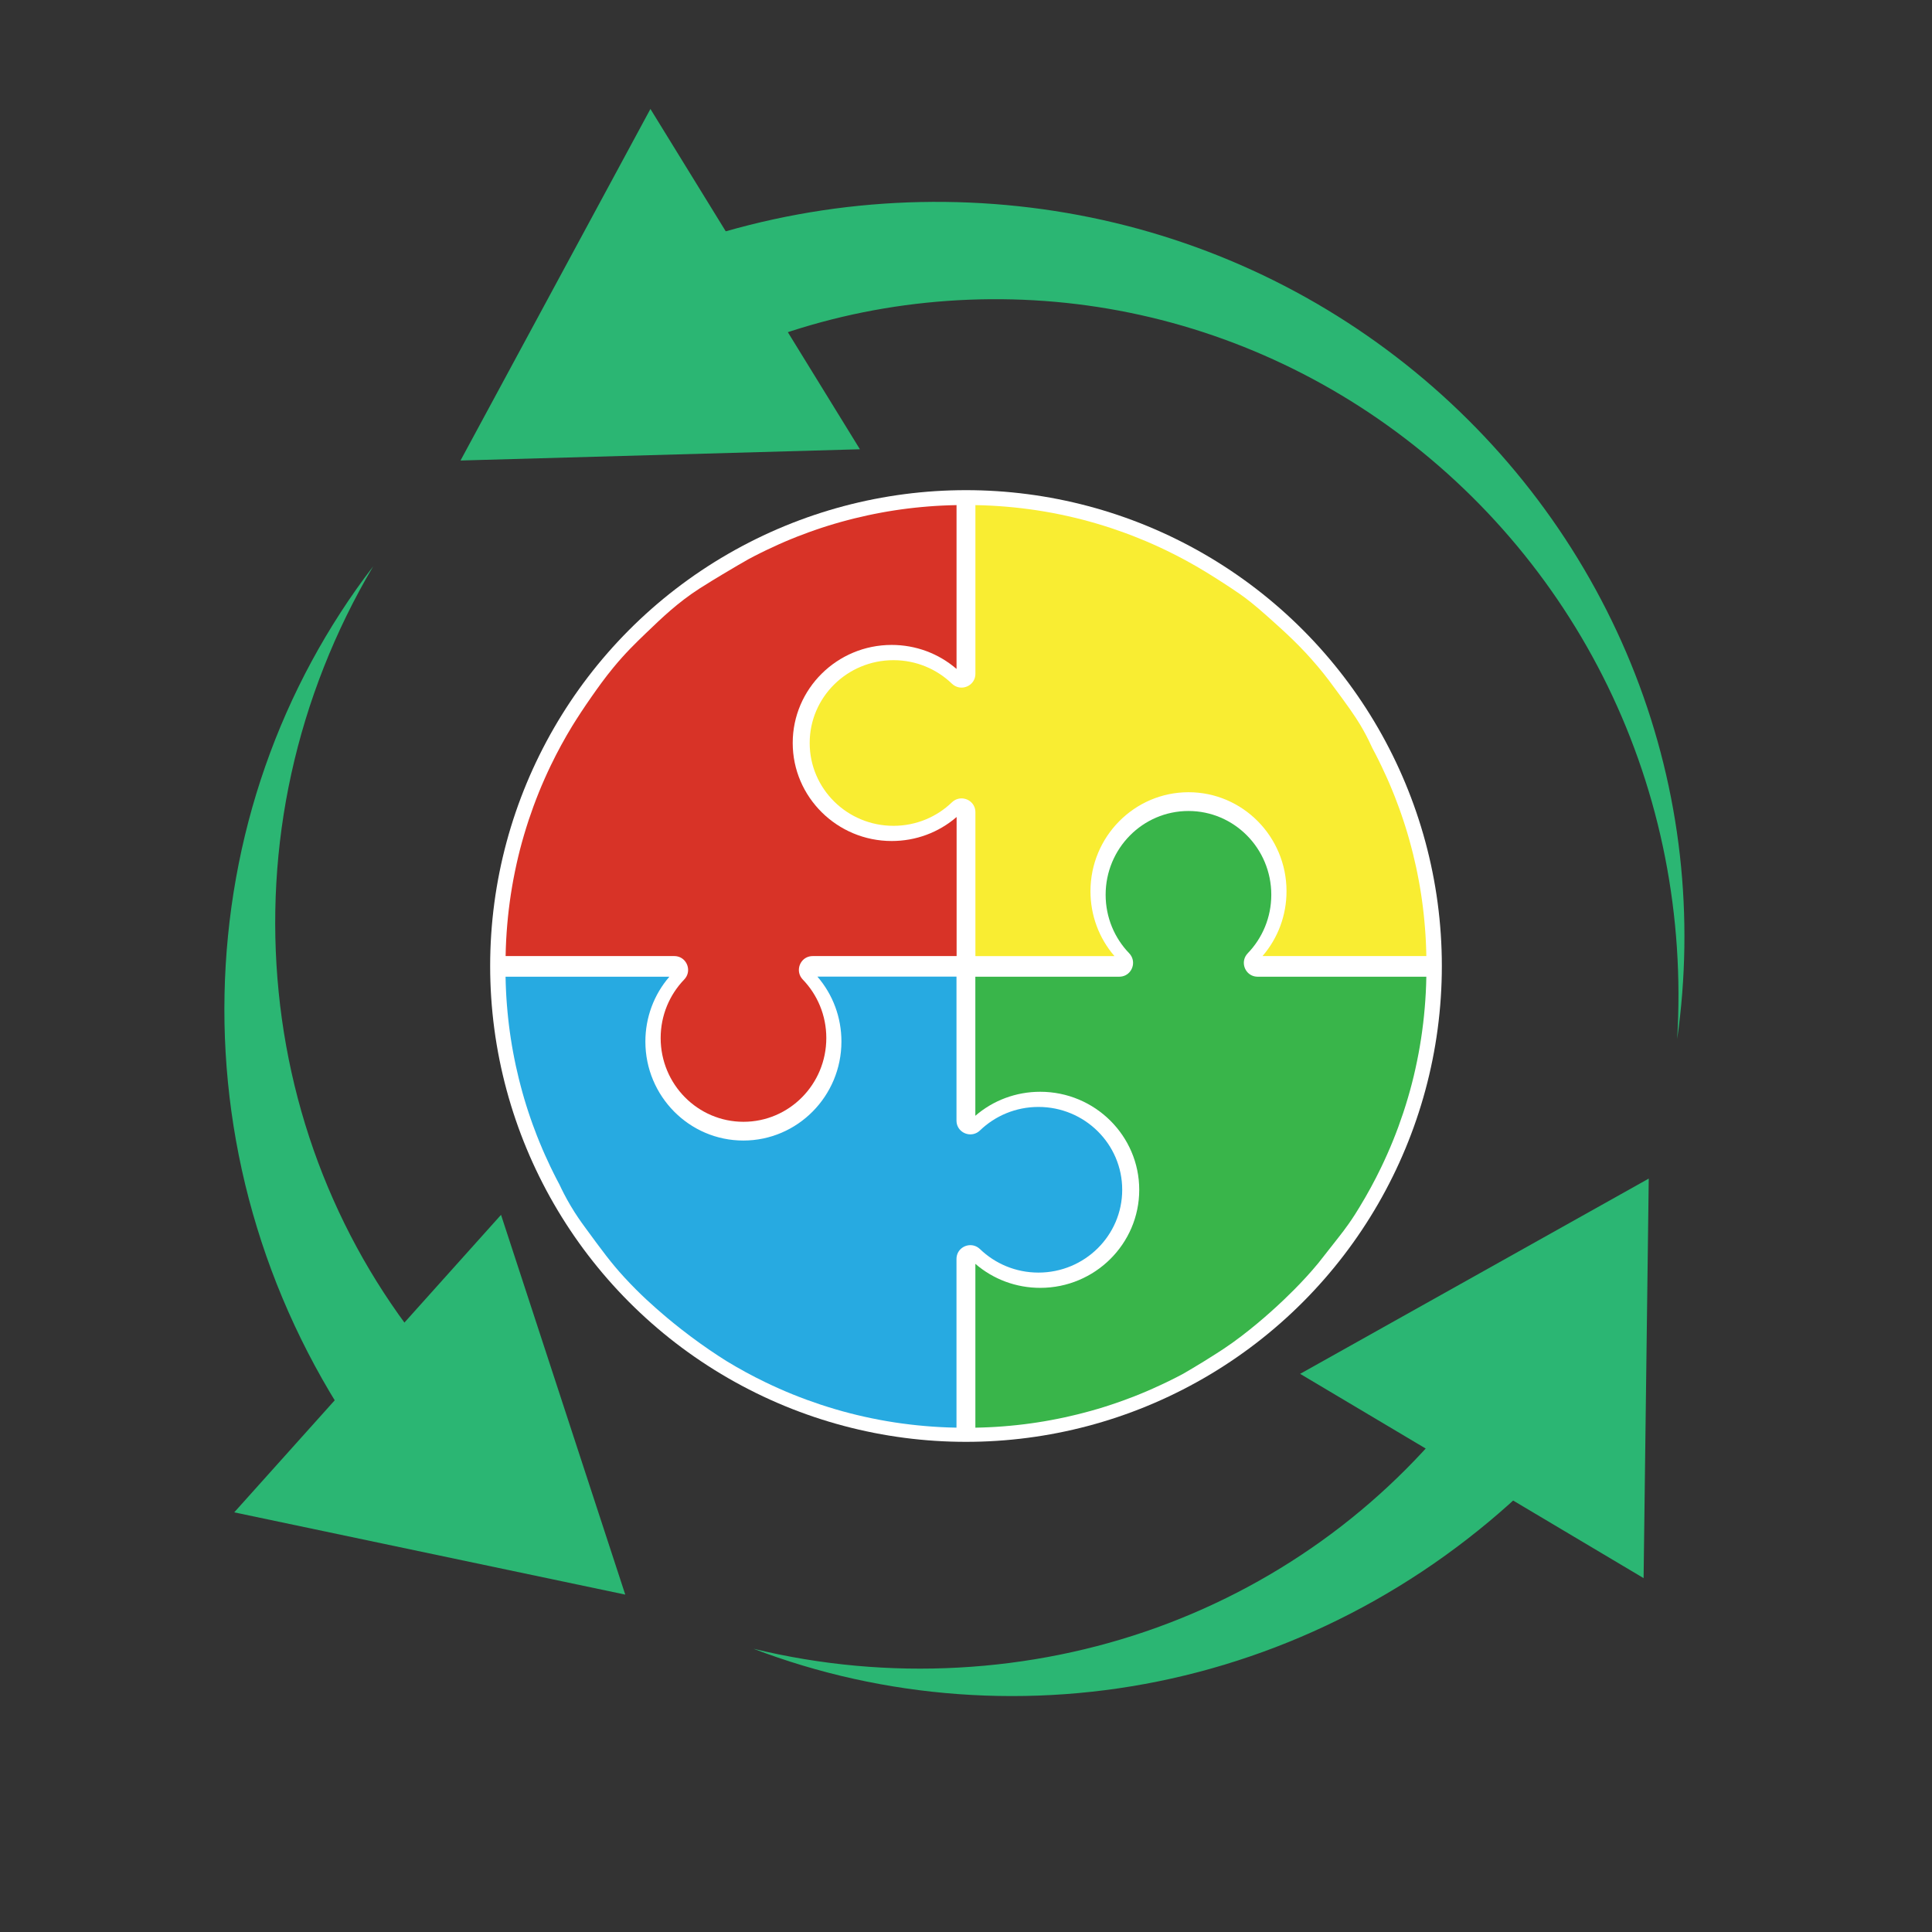
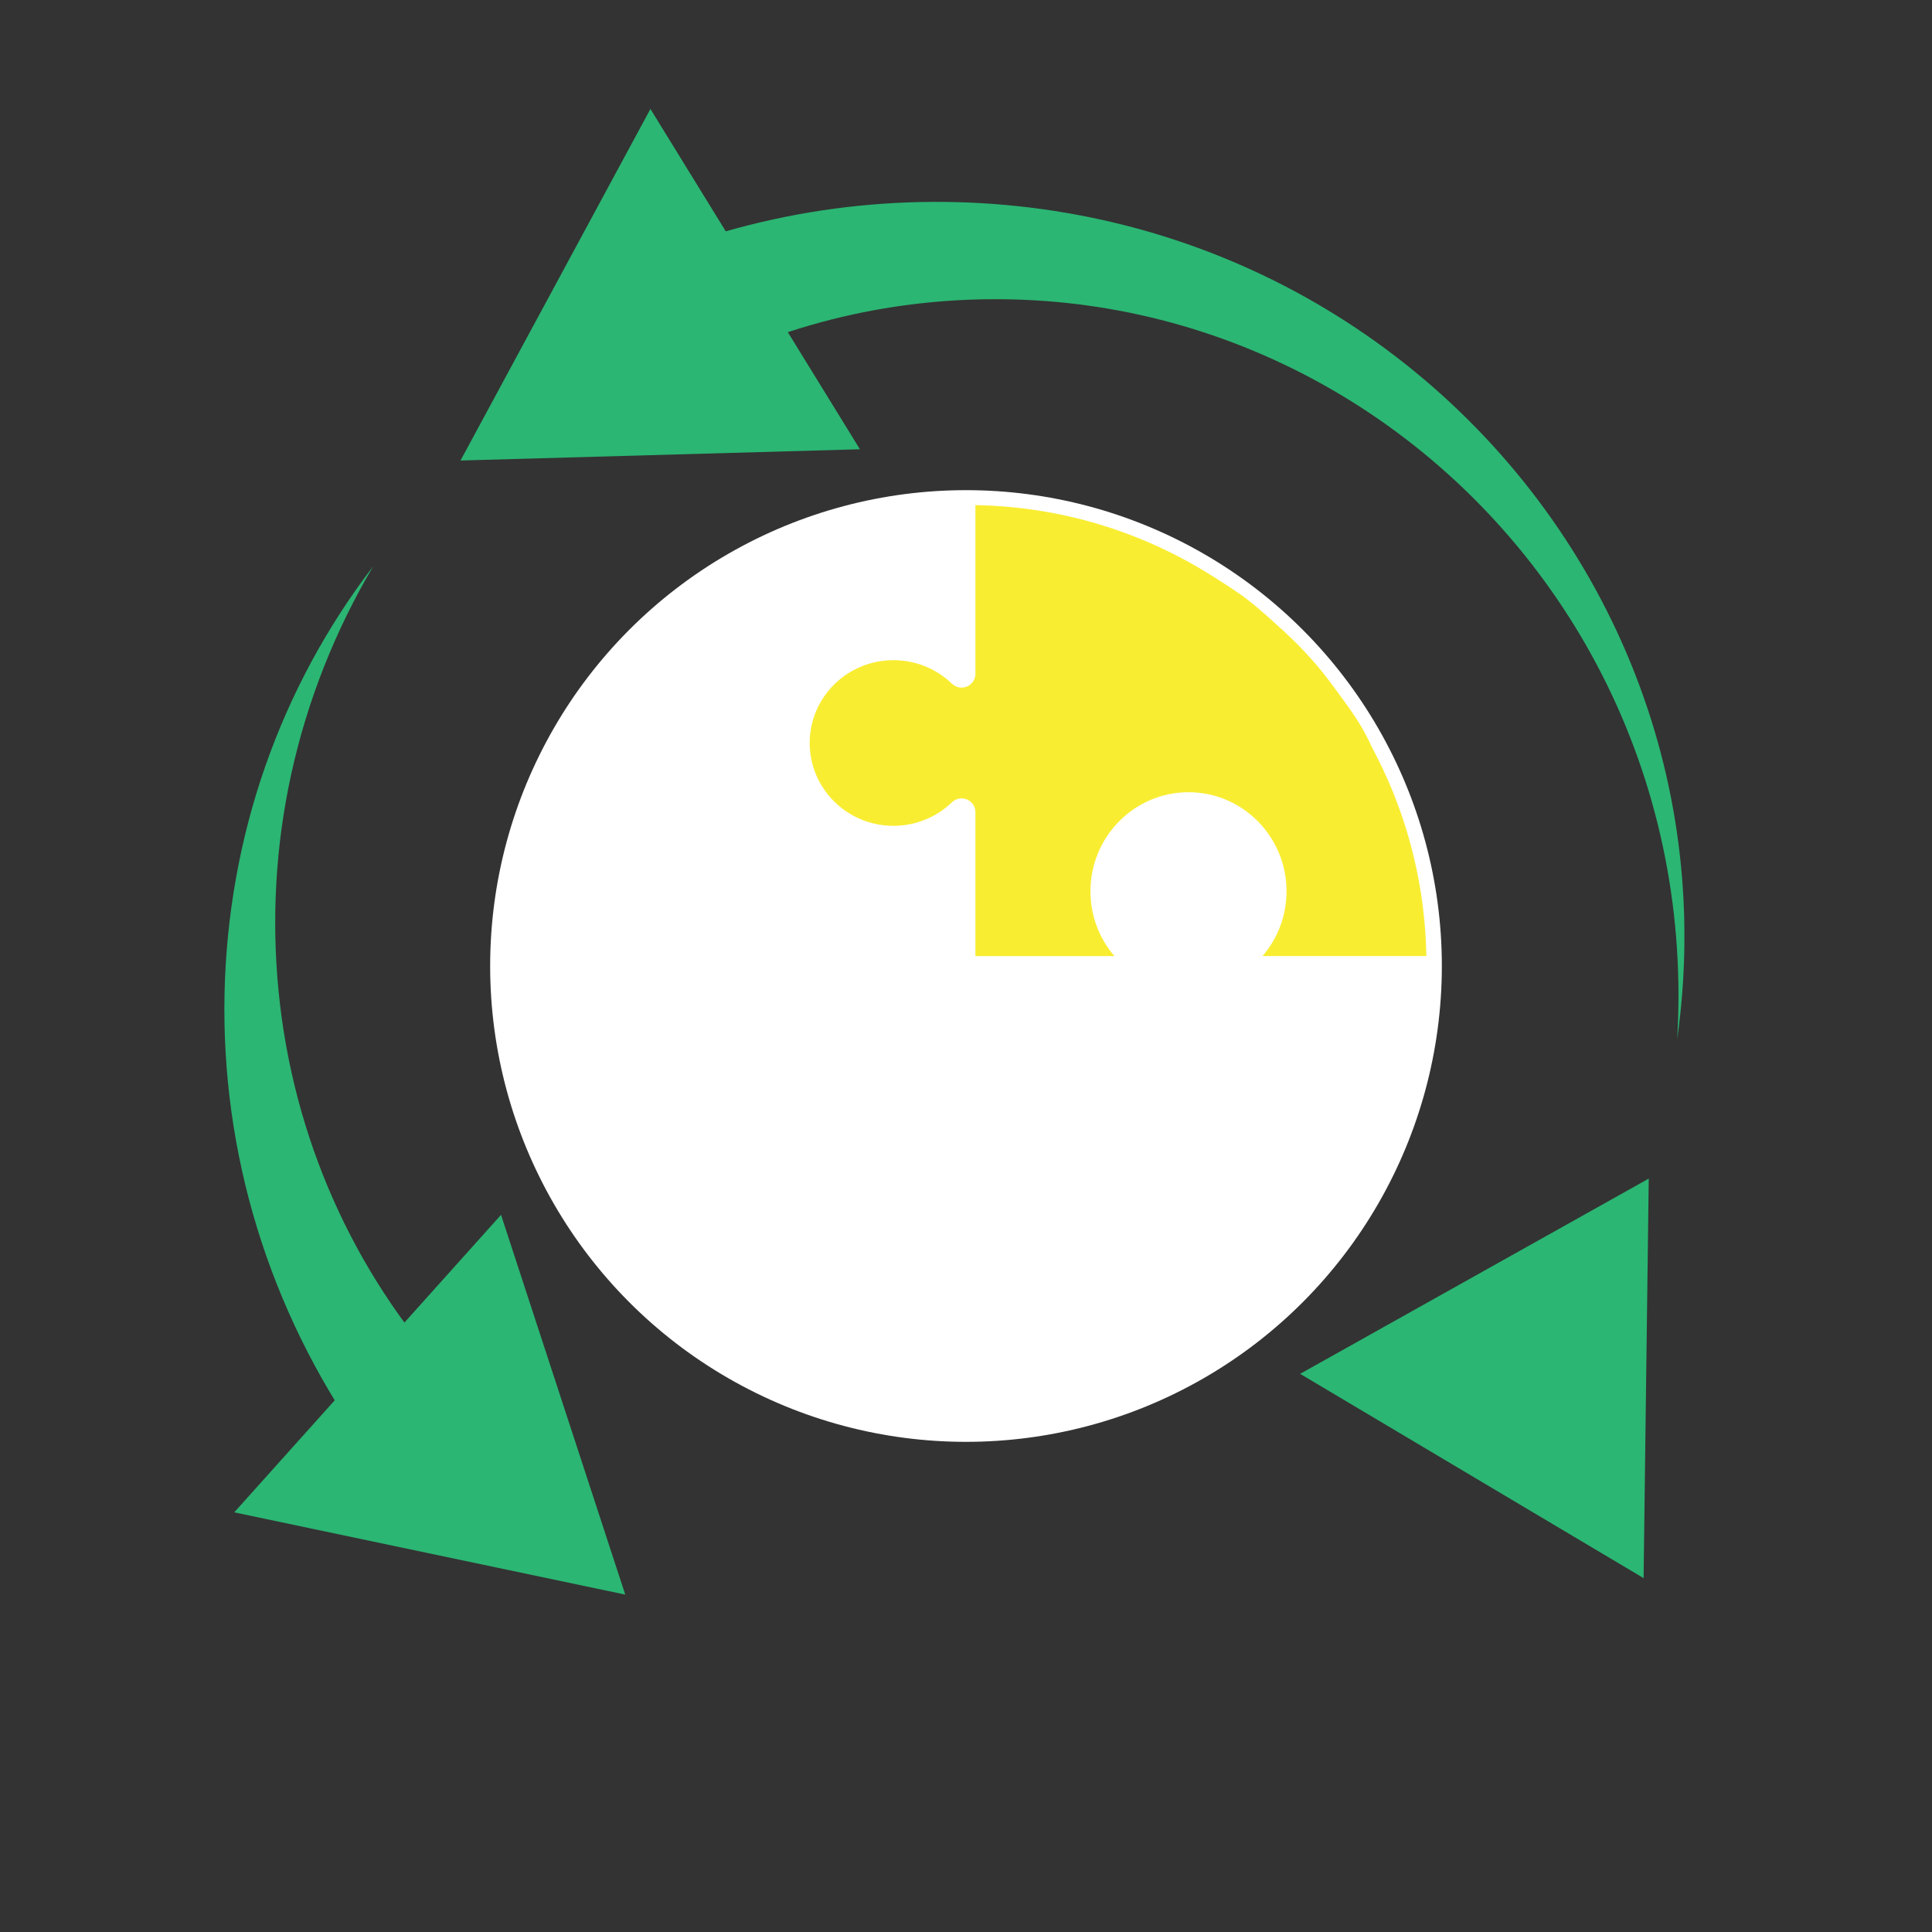
<svg xmlns="http://www.w3.org/2000/svg" version="1.1" id="Layer_1" x="0px" y="0px" viewBox="0 0 1080 1080" style="enable-background:new 0 0 1080 1080;" xml:space="preserve">
  <rect x="0" y="0" width="1080" height="1080" fill="#333333" stroke="none" />
  <style type="text/css">
	.st0{fill:#FFFFFF;}
	.st1{fill:#D83327;}
	.st2{fill:#27AAE1;}
	.st3{fill:#39B54A;}
	.st4{fill:#F9ED32;}
	.st5{fill:#2BB673;}
</style>
  <g>
    <circle class="st0" cx="540" cy="540" r="266" />
-     <path class="st1" d="M498.43,360.52c13.45,0,26.21,4.74,36.28,13.42v-91.58c-1.21,0.02-2.42,0.05-3.62,0.09   c-0.38,0.01-0.76,0.03-1.14,0.04c-0.83,0.03-1.67,0.06-2.5,0.1c-0.43,0.02-0.87,0.04-1.3,0.06c-0.8,0.04-1.59,0.09-2.39,0.13   c-0.42,0.03-0.84,0.05-1.26,0.08c-0.89,0.06-1.77,0.12-2.66,0.19c-0.31,0.02-0.62,0.04-0.94,0.07c-1.19,0.09-2.39,0.2-3.58,0.31   c-0.22,0.02-0.43,0.04-0.65,0.06c-0.97,0.09-1.95,0.19-2.92,0.29c-0.39,0.04-0.77,0.09-1.16,0.13c-0.81,0.09-1.62,0.18-2.43,0.28   c-0.41,0.05-0.82,0.1-1.23,0.15c-0.82,0.1-1.63,0.21-2.44,0.32c-0.37,0.05-0.74,0.1-1.11,0.15c-1.02,0.14-2.05,0.29-3.07,0.45   c-0.15,0.02-0.29,0.04-0.44,0.07c-1.18,0.18-2.36,0.38-3.54,0.57c-0.27,0.05-0.54,0.09-0.81,0.14c-0.9,0.16-1.8,0.31-2.69,0.48   c-0.37,0.07-0.73,0.14-1.1,0.21c-0.82,0.15-1.63,0.31-2.44,0.47c-0.37,0.07-0.73,0.15-1.1,0.22c-0.87,0.18-1.74,0.36-2.61,0.54   c-0.28,0.06-0.57,0.12-0.85,0.18c-2.32,0.5-4.64,1.04-6.94,1.61c-0.28,0.07-0.55,0.14-0.83,0.21c-0.87,0.22-1.74,0.44-2.61,0.67   c-0.33,0.09-0.66,0.17-0.99,0.26c-0.84,0.22-1.68,0.45-2.52,0.68c-0.31,0.08-0.61,0.17-0.92,0.25c-0.98,0.27-1.96,0.56-2.93,0.84   c-0.14,0.04-0.29,0.08-0.43,0.12c-1.17,0.34-2.33,0.7-3.48,1.06c-0.06,0.02-0.12,0.04-0.17,0.05c-1.06,0.33-2.11,0.67-3.16,1.01   c-0.26,0.08-0.52,0.17-0.78,0.26c-0.87,0.29-1.73,0.57-2.59,0.87c-0.29,0.1-0.57,0.2-0.86,0.3c-0.88,0.31-1.76,0.62-2.64,0.93   c-0.23,0.08-0.45,0.16-0.68,0.24c-2.25,0.81-4.48,1.65-6.69,2.52c-0.12,0.05-0.24,0.1-0.36,0.15c-0.96,0.38-1.92,0.77-2.88,1.16   c-0.24,0.1-0.48,0.2-0.72,0.3c-0.86,0.36-1.73,0.72-2.58,1.08c-0.24,0.1-0.48,0.2-0.71,0.31c-0.94,0.4-1.88,0.81-2.81,1.23   c-0.13,0.06-0.26,0.11-0.38,0.17c-2.18,0.97-4.35,1.97-6.5,3.01c-0.16,0.08-0.31,0.15-0.47,0.23c-0.9,0.43-1.79,0.87-2.68,1.31   c-0.22,0.11-0.45,0.22-0.67,0.33c-0.86,0.43-1.71,0.86-2.57,1.3c-0.19,0.1-0.39,0.2-0.58,0.3c-1.02,0.53-2.05,1.07-3.06,1.61   c-3.49,1.98-8.51,4.88-14.52,8.49c-2.09,1.25-8.84,5.31-13,8c-12.2,7.89-20.77,16.12-30,25c-5.8,5.58-11.36,10.96-18,19   c-5.04,6.1-8.79,11.44-12,16c-4.63,6.58-8.35,12.35-11.11,16.8c-2.14,3.51-4.2,7.08-6.17,10.7c-0.02,0.03-0.03,0.06-0.05,0.09   c-1.96,3.59-3.83,7.24-5.62,10.94c-0.02,0.05-0.05,0.1-0.08,0.15c-1.19,2.46-2.34,4.95-3.45,7.45c-0.01,0.02-0.02,0.04-0.03,0.06   c-0.54,1.21-1.07,2.44-1.59,3.66c-0.03,0.07-0.06,0.14-0.09,0.2c-1.06,2.49-2.07,5-3.05,7.53c-0.04,0.11-0.08,0.21-0.12,0.32   c-0.46,1.19-0.91,2.38-1.35,3.58c-0.03,0.07-0.05,0.14-0.08,0.21c-0.92,2.52-1.81,5.05-2.66,7.61c-0.06,0.17-0.11,0.35-0.17,0.52   c-0.4,1.2-0.78,2.41-1.16,3.62c-0.02,0.05-0.03,0.1-0.05,0.15c-0.41,1.3-0.8,2.61-1.19,3.92c-0.03,0.09-0.05,0.18-0.08,0.27   c-0.34,1.16-0.67,2.33-1,3.5c-0.06,0.22-0.12,0.45-0.19,0.67c-0.7,2.54-1.36,5.1-1.98,7.67c-0.05,0.21-0.1,0.43-0.15,0.64   c-0.26,1.08-0.51,2.16-0.75,3.25c-0.06,0.26-0.12,0.52-0.17,0.78c-0.57,2.55-1.09,5.11-1.58,7.69c-0.06,0.29-0.11,0.59-0.17,0.89   c-0.19,1.04-0.38,2.09-0.56,3.13c-0.05,0.27-0.1,0.55-0.14,0.82c-0.22,1.29-0.43,2.59-0.63,3.88c-0.02,0.13-0.04,0.27-0.06,0.4   c-0.17,1.15-0.34,2.3-0.5,3.45c-0.05,0.35-0.09,0.7-0.14,1.05c-0.14,1.05-0.28,2.1-0.4,3.15c-0.03,0.26-0.07,0.52-0.1,0.78   c-0.15,1.29-0.3,2.58-0.43,3.87c-0.03,0.28-0.05,0.55-0.08,0.83c-0.1,1.04-0.2,2.07-0.29,3.11c-0.03,0.38-0.07,0.75-0.1,1.13   c-0.09,1.12-0.18,2.24-0.26,3.36c-0.01,0.19-0.03,0.38-0.04,0.58c-0.09,1.3-0.17,2.6-0.24,3.9c-0.02,0.35-0.04,0.7-0.05,1.05   c-0.05,1-0.09,2-0.13,3c-0.01,0.38-0.03,0.76-0.04,1.14c-0.04,1.31-0.08,2.62-0.1,3.94c0,0,0,0.01,0,0.01h94.29   c5.34,0,8.6,5,7.52,9.53c-0.3,1.28-0.95,2.51-2,3.6c-8.13,8.44-13.14,19.97-13.14,32.68c0,25.86,20.73,46.83,46.3,46.83   s46.3-20.97,46.3-46.83c0-12.72-5.01-24.25-13.14-32.68c-1.04-1.08-1.69-2.32-1.99-3.6c-1.08-4.54,2.18-9.53,7.52-9.53h80.45   v-77.74c-10.07,8.68-22.83,13.42-36.28,13.42c-30.52,0-55.34-24.59-55.34-54.81S467.91,360.52,498.43,360.52z" />
-     <path class="st2" d="M360.77,582.26c0-13.45,4.74-26.21,13.42-36.28h-91.58c0.02,1.21,0.05,2.42,0.09,3.62   c0.01,0.38,0.03,0.76,0.04,1.14c0.03,0.83,0.06,1.67,0.1,2.5c0.02,0.43,0.04,0.87,0.06,1.3c0.04,0.8,0.08,1.59,0.13,2.39   c0.03,0.42,0.05,0.84,0.08,1.26c0.06,0.89,0.12,1.77,0.19,2.66c0.02,0.31,0.04,0.62,0.07,0.94c0.09,1.19,0.2,2.39,0.31,3.58   c0.02,0.22,0.04,0.43,0.06,0.65c0.09,0.97,0.19,1.95,0.29,2.92c0.04,0.39,0.09,0.77,0.13,1.16c0.09,0.81,0.18,1.62,0.28,2.43   c0.05,0.41,0.1,0.82,0.15,1.23c0.1,0.82,0.21,1.63,0.32,2.44c0.05,0.37,0.1,0.74,0.15,1.11c0.14,1.02,0.29,2.05,0.45,3.07   c0.02,0.15,0.04,0.29,0.07,0.44c0.18,1.18,0.38,2.36,0.57,3.54c0.05,0.27,0.09,0.54,0.14,0.81c0.16,0.9,0.31,1.8,0.48,2.69   c0.07,0.37,0.14,0.73,0.21,1.1c0.15,0.82,0.31,1.63,0.47,2.44c0.07,0.37,0.15,0.73,0.22,1.1c0.18,0.87,0.36,1.74,0.54,2.61   c0.06,0.28,0.12,0.57,0.18,0.85c0.5,2.32,1.04,4.64,1.61,6.94c0.07,0.28,0.14,0.55,0.21,0.82c0.22,0.87,0.44,1.74,0.67,2.61   c0.09,0.33,0.17,0.66,0.26,1c0.22,0.84,0.45,1.68,0.68,2.52c0.08,0.31,0.17,0.61,0.25,0.92c0.28,0.98,0.56,1.96,0.84,2.93   c0.04,0.14,0.08,0.29,0.12,0.43c0.34,1.17,0.7,2.33,1.06,3.48c0.02,0.06,0.04,0.11,0.05,0.17c0.33,1.06,0.67,2.11,1.01,3.16   c0.08,0.26,0.17,0.52,0.26,0.78c0.29,0.86,0.57,1.73,0.87,2.59c0.1,0.29,0.2,0.57,0.29,0.86c0.31,0.88,0.62,1.76,0.93,2.64   c0.08,0.23,0.16,0.45,0.24,0.68c0.81,2.25,1.65,4.48,2.52,6.69c0.05,0.12,0.1,0.24,0.15,0.36c0.38,0.96,0.77,1.92,1.16,2.88   c0.1,0.24,0.2,0.48,0.3,0.72c0.36,0.86,0.72,1.73,1.08,2.58c0.1,0.24,0.2,0.48,0.3,0.72c0.4,0.94,0.81,1.88,1.23,2.81   c0.06,0.13,0.11,0.26,0.17,0.38c0.97,2.18,1.97,4.35,3,6.5c0.08,0.16,0.15,0.31,0.23,0.47c0.43,0.9,0.87,1.79,1.31,2.68   c0.11,0.22,0.22,0.45,0.33,0.67c0.43,0.86,0.86,1.71,1.3,2.57c0.1,0.19,0.2,0.39,0.3,0.58c0.53,1.02,1.07,2.05,1.61,3.06   c1.36,2.93,3.41,7.06,6.23,11.83c3.1,5.24,5.84,9.05,8,12c9.75,13.31,14.63,19.96,22,28c9.04,9.85,16.92,16.65,22,21   c2.29,1.97,7.69,6.52,15,12c7.52,5.64,14.36,10.21,20.06,13.8c3.51,2.14,7.08,4.2,10.7,6.17c0.03,0.02,0.06,0.03,0.09,0.05   c3.59,1.96,7.24,3.83,10.94,5.62c0.05,0.02,0.1,0.05,0.16,0.08c2.46,1.19,4.95,2.34,7.45,3.45c0.02,0.01,0.04,0.02,0.06,0.03   c1.21,0.54,2.44,1.07,3.66,1.59c0.07,0.03,0.14,0.06,0.2,0.09c2.49,1.06,5,2.07,7.53,3.05c0.11,0.04,0.21,0.08,0.32,0.12   c1.19,0.46,2.38,0.91,3.58,1.35c0.07,0.03,0.14,0.05,0.21,0.08c2.52,0.92,5.05,1.81,7.61,2.66c0.17,0.06,0.35,0.11,0.52,0.17   c1.2,0.4,2.41,0.78,3.62,1.16c0.05,0.02,0.1,0.03,0.15,0.05c1.3,0.41,2.61,0.8,3.92,1.19c0.09,0.03,0.18,0.05,0.27,0.08   c1.16,0.34,2.33,0.67,3.5,1c0.22,0.06,0.45,0.12,0.67,0.19c2.54,0.7,5.1,1.36,7.67,1.98c0.21,0.05,0.42,0.1,0.64,0.15   c1.08,0.26,2.16,0.51,3.25,0.75c0.26,0.06,0.52,0.12,0.78,0.18c2.55,0.57,5.11,1.09,7.69,1.58c0.29,0.06,0.59,0.11,0.88,0.17   c1.04,0.19,2.09,0.38,3.13,0.56c0.27,0.05,0.55,0.1,0.82,0.14c1.29,0.22,2.58,0.43,3.88,0.63c0.13,0.02,0.27,0.04,0.4,0.06   c1.15,0.18,2.3,0.34,3.45,0.5c0.35,0.05,0.7,0.1,1.05,0.14c1.05,0.14,2.1,0.28,3.15,0.4c0.26,0.03,0.52,0.07,0.78,0.1   c1.29,0.15,2.58,0.3,3.88,0.43c0.28,0.03,0.55,0.05,0.83,0.08c1.04,0.1,2.07,0.2,3.11,0.29c0.38,0.03,0.75,0.07,1.13,0.1   c1.12,0.09,2.24,0.18,3.36,0.26c0.19,0.01,0.38,0.03,0.58,0.04c1.3,0.09,2.6,0.17,3.9,0.24c0.35,0.02,0.7,0.03,1.05,0.05   c1,0.05,2,0.09,3,0.13c0.38,0.01,0.76,0.03,1.14,0.04c1.31,0.04,2.62,0.08,3.94,0.1c0,0,0.01,0,0.01,0v-94.29   c0-5.34,5-8.6,9.53-7.52c1.28,0.31,2.51,0.95,3.6,1.99c8.44,8.13,19.97,13.14,32.68,13.14c25.86,0,46.83-20.73,46.83-46.3   c0-25.57-20.97-46.3-46.83-46.3c-12.71,0-24.25,5.01-32.68,13.14c-1.08,1.04-2.32,1.69-3.6,1.99c-4.54,1.08-9.53-2.18-9.53-7.52   v-80.45h-77.74c8.68,10.07,13.42,22.83,13.42,36.28c0,30.52-24.59,55.34-54.81,55.34C385.36,637.6,360.77,612.78,360.77,582.26z" />
-     <path class="st3" d="M581.52,719.92c-13.45,0-26.21-4.74-36.28-13.42v91.58c1.21-0.02,2.42-0.05,3.62-0.09   c0.38-0.01,0.76-0.03,1.14-0.04c0.83-0.03,1.67-0.06,2.5-0.1c0.43-0.02,0.87-0.04,1.3-0.06c0.8-0.04,1.59-0.09,2.39-0.13   c0.42-0.03,0.84-0.05,1.26-0.08c0.89-0.06,1.77-0.12,2.66-0.19c0.31-0.02,0.62-0.04,0.94-0.07c1.19-0.09,2.39-0.2,3.58-0.31   c0.22-0.02,0.43-0.04,0.65-0.06c0.97-0.09,1.95-0.19,2.92-0.29c0.39-0.04,0.77-0.09,1.16-0.13c0.81-0.09,1.62-0.18,2.43-0.28   c0.41-0.05,0.82-0.1,1.23-0.15c0.82-0.1,1.63-0.21,2.44-0.32c0.37-0.05,0.74-0.1,1.11-0.15c1.02-0.14,2.05-0.29,3.07-0.45   c0.15-0.02,0.29-0.04,0.44-0.07c1.18-0.18,2.36-0.38,3.54-0.57c0.27-0.05,0.54-0.09,0.81-0.14c0.9-0.16,1.8-0.31,2.69-0.48   c0.37-0.07,0.73-0.14,1.1-0.21c0.82-0.15,1.63-0.31,2.44-0.47c0.37-0.07,0.73-0.15,1.1-0.22c0.87-0.18,1.74-0.36,2.61-0.54   c0.28-0.06,0.57-0.12,0.85-0.18c2.32-0.5,4.64-1.04,6.94-1.61c0.28-0.07,0.55-0.14,0.83-0.21c0.87-0.22,1.74-0.44,2.61-0.67   c0.33-0.09,0.66-0.17,1-0.26c0.84-0.22,1.68-0.45,2.52-0.68c0.31-0.08,0.61-0.17,0.92-0.25c0.98-0.27,1.96-0.56,2.93-0.84   c0.14-0.04,0.29-0.08,0.43-0.12c1.17-0.34,2.33-0.7,3.48-1.06c0.06-0.02,0.12-0.04,0.17-0.05c1.06-0.33,2.11-0.67,3.16-1.01   c0.26-0.08,0.52-0.17,0.78-0.26c0.86-0.29,1.73-0.57,2.59-0.87c0.29-0.1,0.57-0.2,0.86-0.3c0.88-0.31,1.76-0.62,2.64-0.93   c0.23-0.08,0.45-0.16,0.68-0.24c2.25-0.81,4.48-1.65,6.69-2.52c0.12-0.05,0.24-0.1,0.36-0.15c0.96-0.38,1.92-0.77,2.88-1.16   c0.24-0.1,0.48-0.2,0.72-0.3c0.86-0.36,1.73-0.72,2.58-1.08c0.24-0.1,0.48-0.2,0.71-0.31c0.94-0.4,1.88-0.81,2.81-1.23   c0.13-0.06,0.26-0.11,0.38-0.17c2.18-0.97,4.35-1.97,6.5-3c0.16-0.08,0.31-0.15,0.47-0.23c0.9-0.43,1.79-0.87,2.68-1.31   c0.22-0.11,0.45-0.22,0.67-0.33c0.86-0.43,1.71-0.86,2.57-1.3c0.19-0.1,0.39-0.2,0.58-0.3c1.02-0.53,2.05-1.07,3.06-1.61   c2.94-1.7,6.92-4.05,11.58-6.92c5.17-3.19,9.35-5.91,11-7c13.6-8.99,26.75-20.99,30-24c3.68-3.4,13.83-12.83,23-24   c1.16-1.41,4.44-5.61,11-14c2.16-2.76,3.86-4.94,6-8c2.65-3.78,4.67-7.04,6.06-9.37c2.14-3.51,4.2-7.08,6.17-10.7   c0.02-0.03,0.03-0.06,0.05-0.09c1.96-3.59,3.83-7.24,5.62-10.94c0.02-0.05,0.05-0.1,0.08-0.16c1.19-2.46,2.34-4.95,3.45-7.45   c0.01-0.02,0.02-0.04,0.03-0.06c0.54-1.21,1.07-2.44,1.59-3.66c0.03-0.07,0.06-0.14,0.09-0.2c1.06-2.49,2.07-5,3.05-7.53   c0.04-0.11,0.08-0.21,0.12-0.32c0.46-1.19,0.91-2.38,1.35-3.58c0.03-0.07,0.05-0.14,0.08-0.21c0.92-2.52,1.81-5.05,2.66-7.61   c0.06-0.17,0.11-0.35,0.17-0.52c0.4-1.2,0.78-2.41,1.16-3.62c0.02-0.05,0.03-0.1,0.05-0.15c0.41-1.3,0.8-2.61,1.19-3.92   c0.03-0.09,0.05-0.18,0.08-0.27c0.34-1.16,0.67-2.33,1-3.5c0.06-0.22,0.12-0.45,0.19-0.67c0.7-2.54,1.36-5.1,1.98-7.67   c0.05-0.21,0.1-0.43,0.15-0.64c0.26-1.08,0.51-2.16,0.75-3.25c0.06-0.26,0.12-0.52,0.17-0.78c0.57-2.55,1.09-5.11,1.58-7.69   c0.06-0.29,0.11-0.59,0.17-0.89c0.19-1.04,0.38-2.09,0.56-3.13c0.05-0.27,0.1-0.55,0.14-0.82c0.22-1.29,0.43-2.58,0.63-3.88   c0.02-0.13,0.04-0.27,0.06-0.4c0.17-1.15,0.34-2.3,0.5-3.45c0.05-0.35,0.09-0.7,0.14-1.05c0.14-1.05,0.28-2.1,0.4-3.15   c0.03-0.26,0.07-0.52,0.1-0.78c0.15-1.29,0.3-2.58,0.43-3.87c0.03-0.28,0.05-0.56,0.08-0.83c0.1-1.04,0.2-2.07,0.29-3.11   c0.03-0.38,0.07-0.75,0.1-1.13c0.09-1.12,0.18-2.24,0.26-3.36c0.01-0.19,0.03-0.38,0.04-0.58c0.09-1.3,0.17-2.6,0.24-3.9   c0.02-0.35,0.04-0.7,0.05-1.05c0.05-1,0.09-2,0.13-3c0.01-0.38,0.03-0.76,0.04-1.14c0.04-1.31,0.08-2.62,0.1-3.94   c0,0,0-0.01,0-0.01h-94.29c-5.34,0-8.6-5-7.52-9.53c0.31-1.28,0.95-2.51,2-3.6c8.13-8.44,13.14-19.97,13.14-32.68   c0-25.86-20.73-46.83-46.3-46.83s-46.3,20.97-46.3,46.83c0,12.72,5.01,24.25,13.14,32.68c1.04,1.08,1.69,2.32,1.99,3.6   c1.08,4.54-2.18,9.53-7.52,9.53h-80.45v77.74c10.07-8.68,22.83-13.42,36.28-13.42c30.52,0,55.34,24.59,55.34,54.81   S612.03,719.92,581.52,719.92z" />
    <path class="st4" d="M719.17,498.17c0,13.45-4.74,26.21-13.42,36.28h91.58c-0.02-1.21-0.05-2.42-0.09-3.62   c-0.01-0.38-0.03-0.76-0.04-1.14c-0.03-0.83-0.06-1.67-0.1-2.5c-0.02-0.43-0.04-0.87-0.06-1.3c-0.04-0.8-0.08-1.59-0.13-2.39   c-0.03-0.42-0.05-0.84-0.08-1.26c-0.06-0.89-0.12-1.77-0.19-2.66c-0.02-0.31-0.04-0.62-0.07-0.94c-0.09-1.19-0.2-2.39-0.31-3.58   c-0.02-0.22-0.04-0.43-0.06-0.65c-0.09-0.97-0.19-1.95-0.29-2.92c-0.04-0.39-0.09-0.77-0.13-1.16c-0.09-0.81-0.18-1.62-0.28-2.43   c-0.05-0.41-0.1-0.82-0.15-1.23c-0.1-0.82-0.21-1.63-0.32-2.44c-0.05-0.37-0.1-0.74-0.15-1.11c-0.14-1.02-0.29-2.05-0.45-3.07   c-0.02-0.15-0.04-0.29-0.07-0.44c-0.18-1.18-0.38-2.36-0.57-3.54c-0.04-0.27-0.09-0.54-0.14-0.81c-0.15-0.9-0.31-1.8-0.48-2.69   c-0.07-0.37-0.14-0.73-0.21-1.1c-0.15-0.82-0.31-1.63-0.47-2.44c-0.07-0.37-0.14-0.73-0.22-1.1c-0.18-0.87-0.36-1.74-0.54-2.61   c-0.06-0.28-0.12-0.57-0.18-0.85c-0.5-2.32-1.04-4.64-1.61-6.94c-0.07-0.28-0.14-0.55-0.21-0.82c-0.22-0.87-0.44-1.74-0.67-2.61   c-0.09-0.33-0.17-0.66-0.26-0.99c-0.22-0.84-0.45-1.68-0.68-2.52c-0.08-0.31-0.17-0.61-0.25-0.92c-0.28-0.98-0.56-1.96-0.84-2.93   c-0.04-0.14-0.08-0.29-0.12-0.43c-0.34-1.17-0.7-2.33-1.06-3.48c-0.02-0.06-0.04-0.11-0.05-0.17c-0.33-1.06-0.67-2.11-1.01-3.16   c-0.08-0.26-0.17-0.52-0.26-0.78c-0.29-0.86-0.57-1.73-0.87-2.59c-0.1-0.29-0.2-0.57-0.29-0.86c-0.31-0.88-0.62-1.76-0.93-2.64   c-0.08-0.23-0.16-0.45-0.24-0.68c-0.81-2.25-1.65-4.48-2.52-6.69c-0.05-0.12-0.1-0.24-0.15-0.36c-0.38-0.96-0.77-1.92-1.16-2.88   c-0.1-0.24-0.2-0.48-0.3-0.72c-0.36-0.86-0.72-1.73-1.08-2.58c-0.1-0.24-0.2-0.48-0.3-0.72c-0.4-0.94-0.81-1.88-1.23-2.81   c-0.06-0.13-0.11-0.26-0.17-0.38c-0.97-2.18-1.97-4.35-3.01-6.5c-0.08-0.16-0.15-0.31-0.23-0.47c-0.43-0.9-0.87-1.79-1.31-2.68   c-0.11-0.22-0.22-0.45-0.33-0.67c-0.43-0.86-0.86-1.71-1.3-2.57c-0.1-0.19-0.2-0.39-0.3-0.58c-0.53-1.02-1.07-2.05-1.61-3.06   c-1.13-2.5-2.84-6.09-5.18-10.27c-2.17-3.88-4.95-8.37-12-18c-5.79-7.91-8.69-11.86-13-17c-9.87-11.77-18.46-19.46-28-28   c-7.98-7.14-12.48-10.54-16-13c-3.25-2.27-7.58-5.08-9-6c-4.09-2.66-7.57-4.82-10.11-6.37c-3.51-2.14-7.08-4.2-10.7-6.17   c-0.03-0.02-0.06-0.03-0.09-0.05c-3.59-1.96-7.24-3.83-10.94-5.62c-0.05-0.02-0.1-0.05-0.16-0.08c-2.46-1.19-4.95-2.34-7.45-3.45   c-0.02-0.01-0.04-0.02-0.06-0.03c-1.21-0.54-2.44-1.07-3.66-1.59c-0.07-0.03-0.14-0.06-0.2-0.09c-2.49-1.05-5-2.07-7.53-3.05   c-0.11-0.04-0.21-0.08-0.32-0.12c-1.19-0.46-2.38-0.91-3.58-1.35c-0.07-0.03-0.14-0.05-0.21-0.08c-2.52-0.92-5.05-1.81-7.61-2.66   c-0.17-0.06-0.35-0.11-0.52-0.17c-1.2-0.4-2.41-0.78-3.62-1.16c-0.05-0.02-0.1-0.03-0.15-0.05c-1.3-0.41-2.61-0.8-3.92-1.19   c-0.09-0.03-0.18-0.05-0.27-0.08c-1.16-0.34-2.33-0.67-3.5-1c-0.22-0.06-0.45-0.12-0.67-0.19c-2.54-0.7-5.1-1.36-7.67-1.98   c-0.21-0.05-0.42-0.1-0.64-0.15c-1.08-0.26-2.16-0.51-3.25-0.75c-0.26-0.06-0.52-0.12-0.78-0.18c-2.55-0.57-5.11-1.09-7.69-1.58   c-0.29-0.06-0.59-0.11-0.88-0.17c-1.04-0.19-2.09-0.38-3.13-0.56c-0.27-0.05-0.55-0.1-0.82-0.14c-1.29-0.22-2.58-0.43-3.88-0.63   c-0.13-0.02-0.27-0.04-0.4-0.06c-1.15-0.18-2.3-0.34-3.45-0.5c-0.35-0.05-0.7-0.1-1.05-0.14c-1.05-0.14-2.1-0.28-3.15-0.4   c-0.26-0.03-0.52-0.07-0.78-0.1c-1.29-0.15-2.58-0.3-3.87-0.43c-0.28-0.03-0.56-0.05-0.83-0.08c-1.04-0.1-2.07-0.2-3.11-0.29   c-0.38-0.03-0.75-0.07-1.13-0.1c-1.12-0.09-2.23-0.18-3.36-0.26c-0.19-0.01-0.38-0.03-0.58-0.04c-1.3-0.09-2.6-0.17-3.9-0.24   c-0.35-0.02-0.7-0.03-1.05-0.05c-1-0.05-2-0.09-3-0.13c-0.38-0.01-0.76-0.03-1.14-0.04c-1.31-0.04-2.62-0.08-3.94-0.1   c0,0-0.01,0-0.01,0v94.29c0,5.34-5,8.6-9.53,7.52c-1.28-0.3-2.51-0.95-3.6-1.99c-8.44-8.13-19.97-13.14-32.68-13.14   c-25.86,0-46.83,20.73-46.83,46.3c0,25.57,20.97,46.3,46.83,46.3c12.71,0,24.25-5.01,32.68-13.14c1.08-1.04,2.32-1.69,3.6-1.99   c4.54-1.08,9.53,2.18,9.53,7.52v80.45h77.74c-8.68-10.07-13.42-22.83-13.42-36.28c0-30.52,24.59-55.34,54.81-55.34   C694.59,442.83,719.17,467.66,719.17,498.17z" />
    <g>
      <g>
        <path class="st5" d="M202.77,806.66c-26.1-37.01-46.09-77.85-59.1-120.43c-13.05-42.57-19.07-86.85-18.15-130.53     c0.89-43.66,8.61-86.84,22.78-127.35c14.14-40.53,34.68-78.37,60.32-111.78c-21.46,36.25-36.91,75.57-45.76,115.93     c-8.88,40.36-11.12,81.72-7.08,122.08c4.01,40.35,14.39,79.62,30.5,115.92c16.08,36.32,37.85,69.66,63.97,98.57L202.77,806.66z" />
        <g>
          <polygon class="st5" points="280.08,679.1 349.52,891.39 130.94,845.41     " />
        </g>
      </g>
    </g>
    <g>
      <g>
-         <path class="st5" d="M866.44,818.83c-28.97,30.09-62.09,55.67-97.86,75.82c-35.77,20.17-74.21,34.88-113.6,43.65     c-39.39,8.79-79.71,11.61-119.21,8.72c-39.51-2.86-78.26-11.46-114.6-25.36c37.81,9.18,76.61,12.63,114.75,10.52     c38.15-2.07,75.62-9.66,110.84-22.4c35.23-12.72,68.21-30.56,97.67-52.53c29.47-21.97,55.41-48.05,76.89-77L866.44,818.83z" />
        <g>
          <polygon class="st5" points="726.78,767.99 921.66,658.84 918.78,882.18     " />
        </g>
      </g>
    </g>
    <g>
      <g>
        <path class="st5" d="M379.18,137.83c34.94-12.49,71.34-20.36,107.94-23.45c36.6-3.09,73.32-1.5,109.18,4.65     c35.85,6.15,70.74,16.92,103.5,31.91c32.77,14.97,63.4,34.13,90.98,56.72c27.58,22.59,52.12,48.6,72.87,77.14     c20.77,28.54,37.75,59.61,50.44,92.17c12.7,32.56,21.08,66.6,24.96,100.97c3.89,34.37,3.33,69.04-1.5,102.92     c2.06-34.16-0.22-68.42-6.76-101.65c-6.53-33.24-17.35-65.43-32.02-95.56c-14.66-30.13-33.17-58.19-54.8-83.32     c-21.62-25.15-46.36-47.37-73.35-66.02c-26.99-18.65-56.22-33.72-86.72-44.75c-30.5-11.04-62.24-18.03-94.2-20.85     c-31.95-2.82-64.17-1.54-95.46,3.7c-31.29,5.25-61.69,14.52-90.25,27.45L379.18,137.83z" />
        <g>
          <polygon class="st5" points="480.7,251.14 257.43,257.43 363.59,60.91     " />
        </g>
      </g>
    </g>
  </g>
</svg>